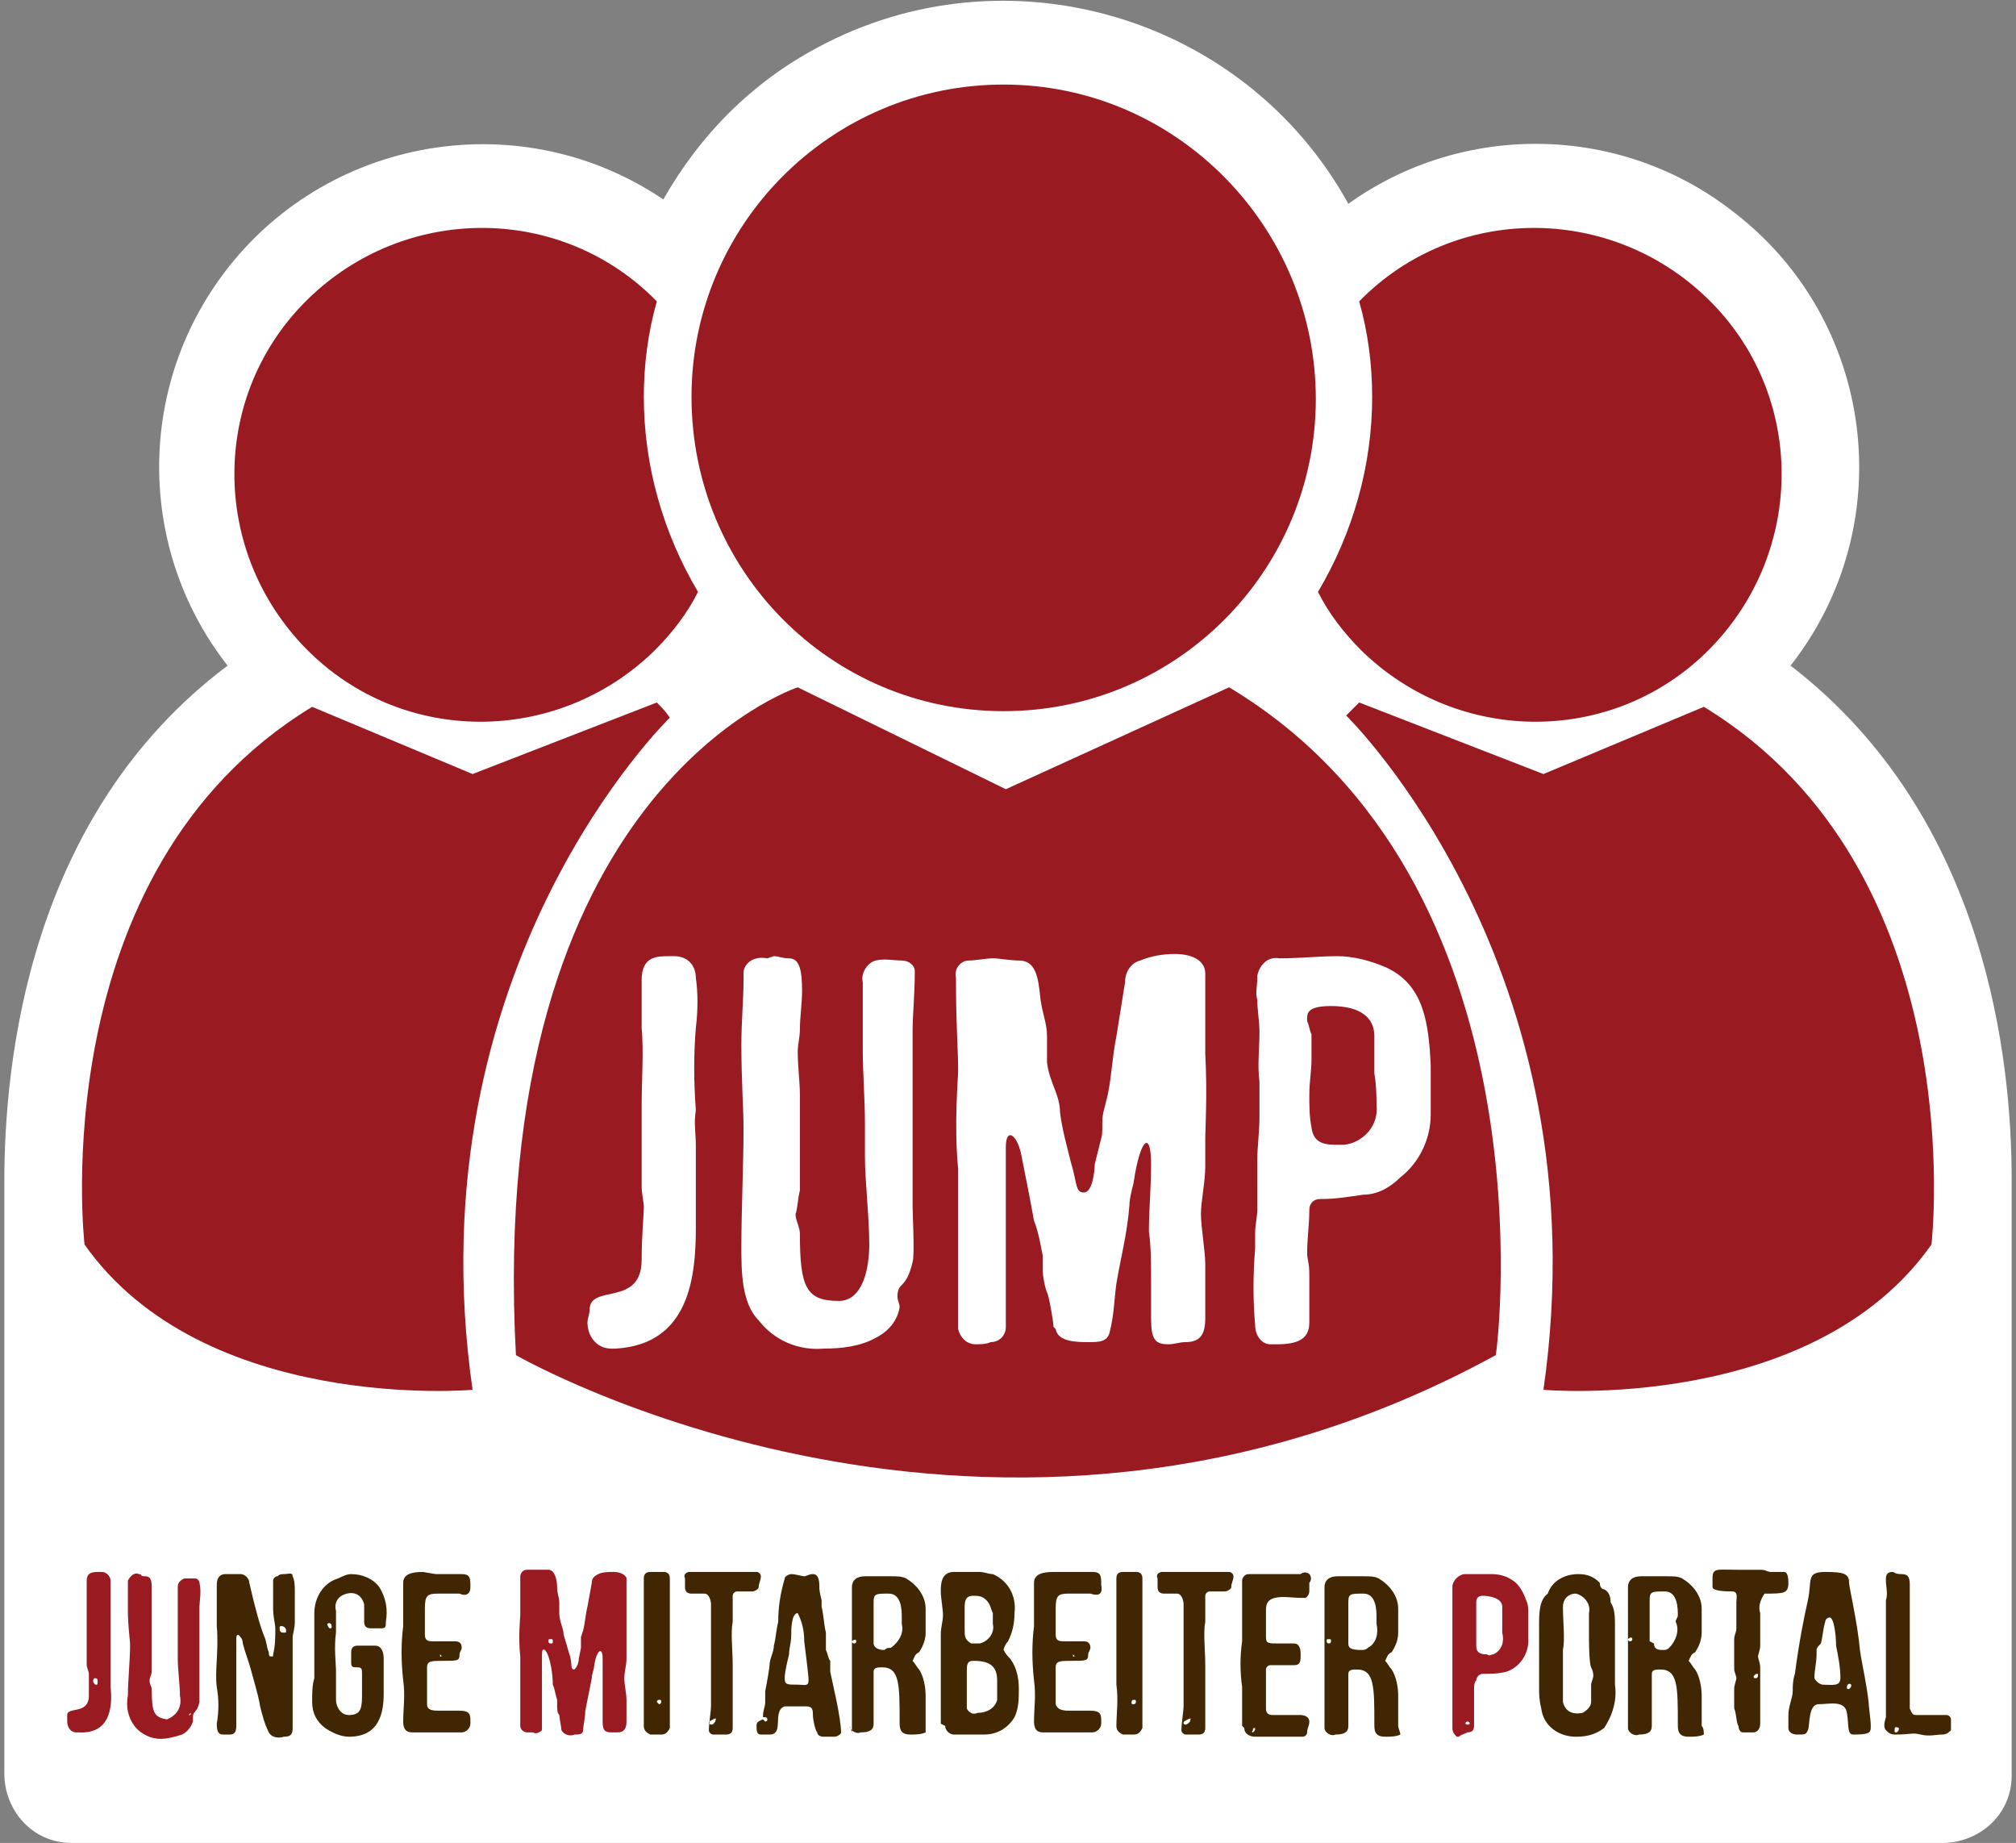
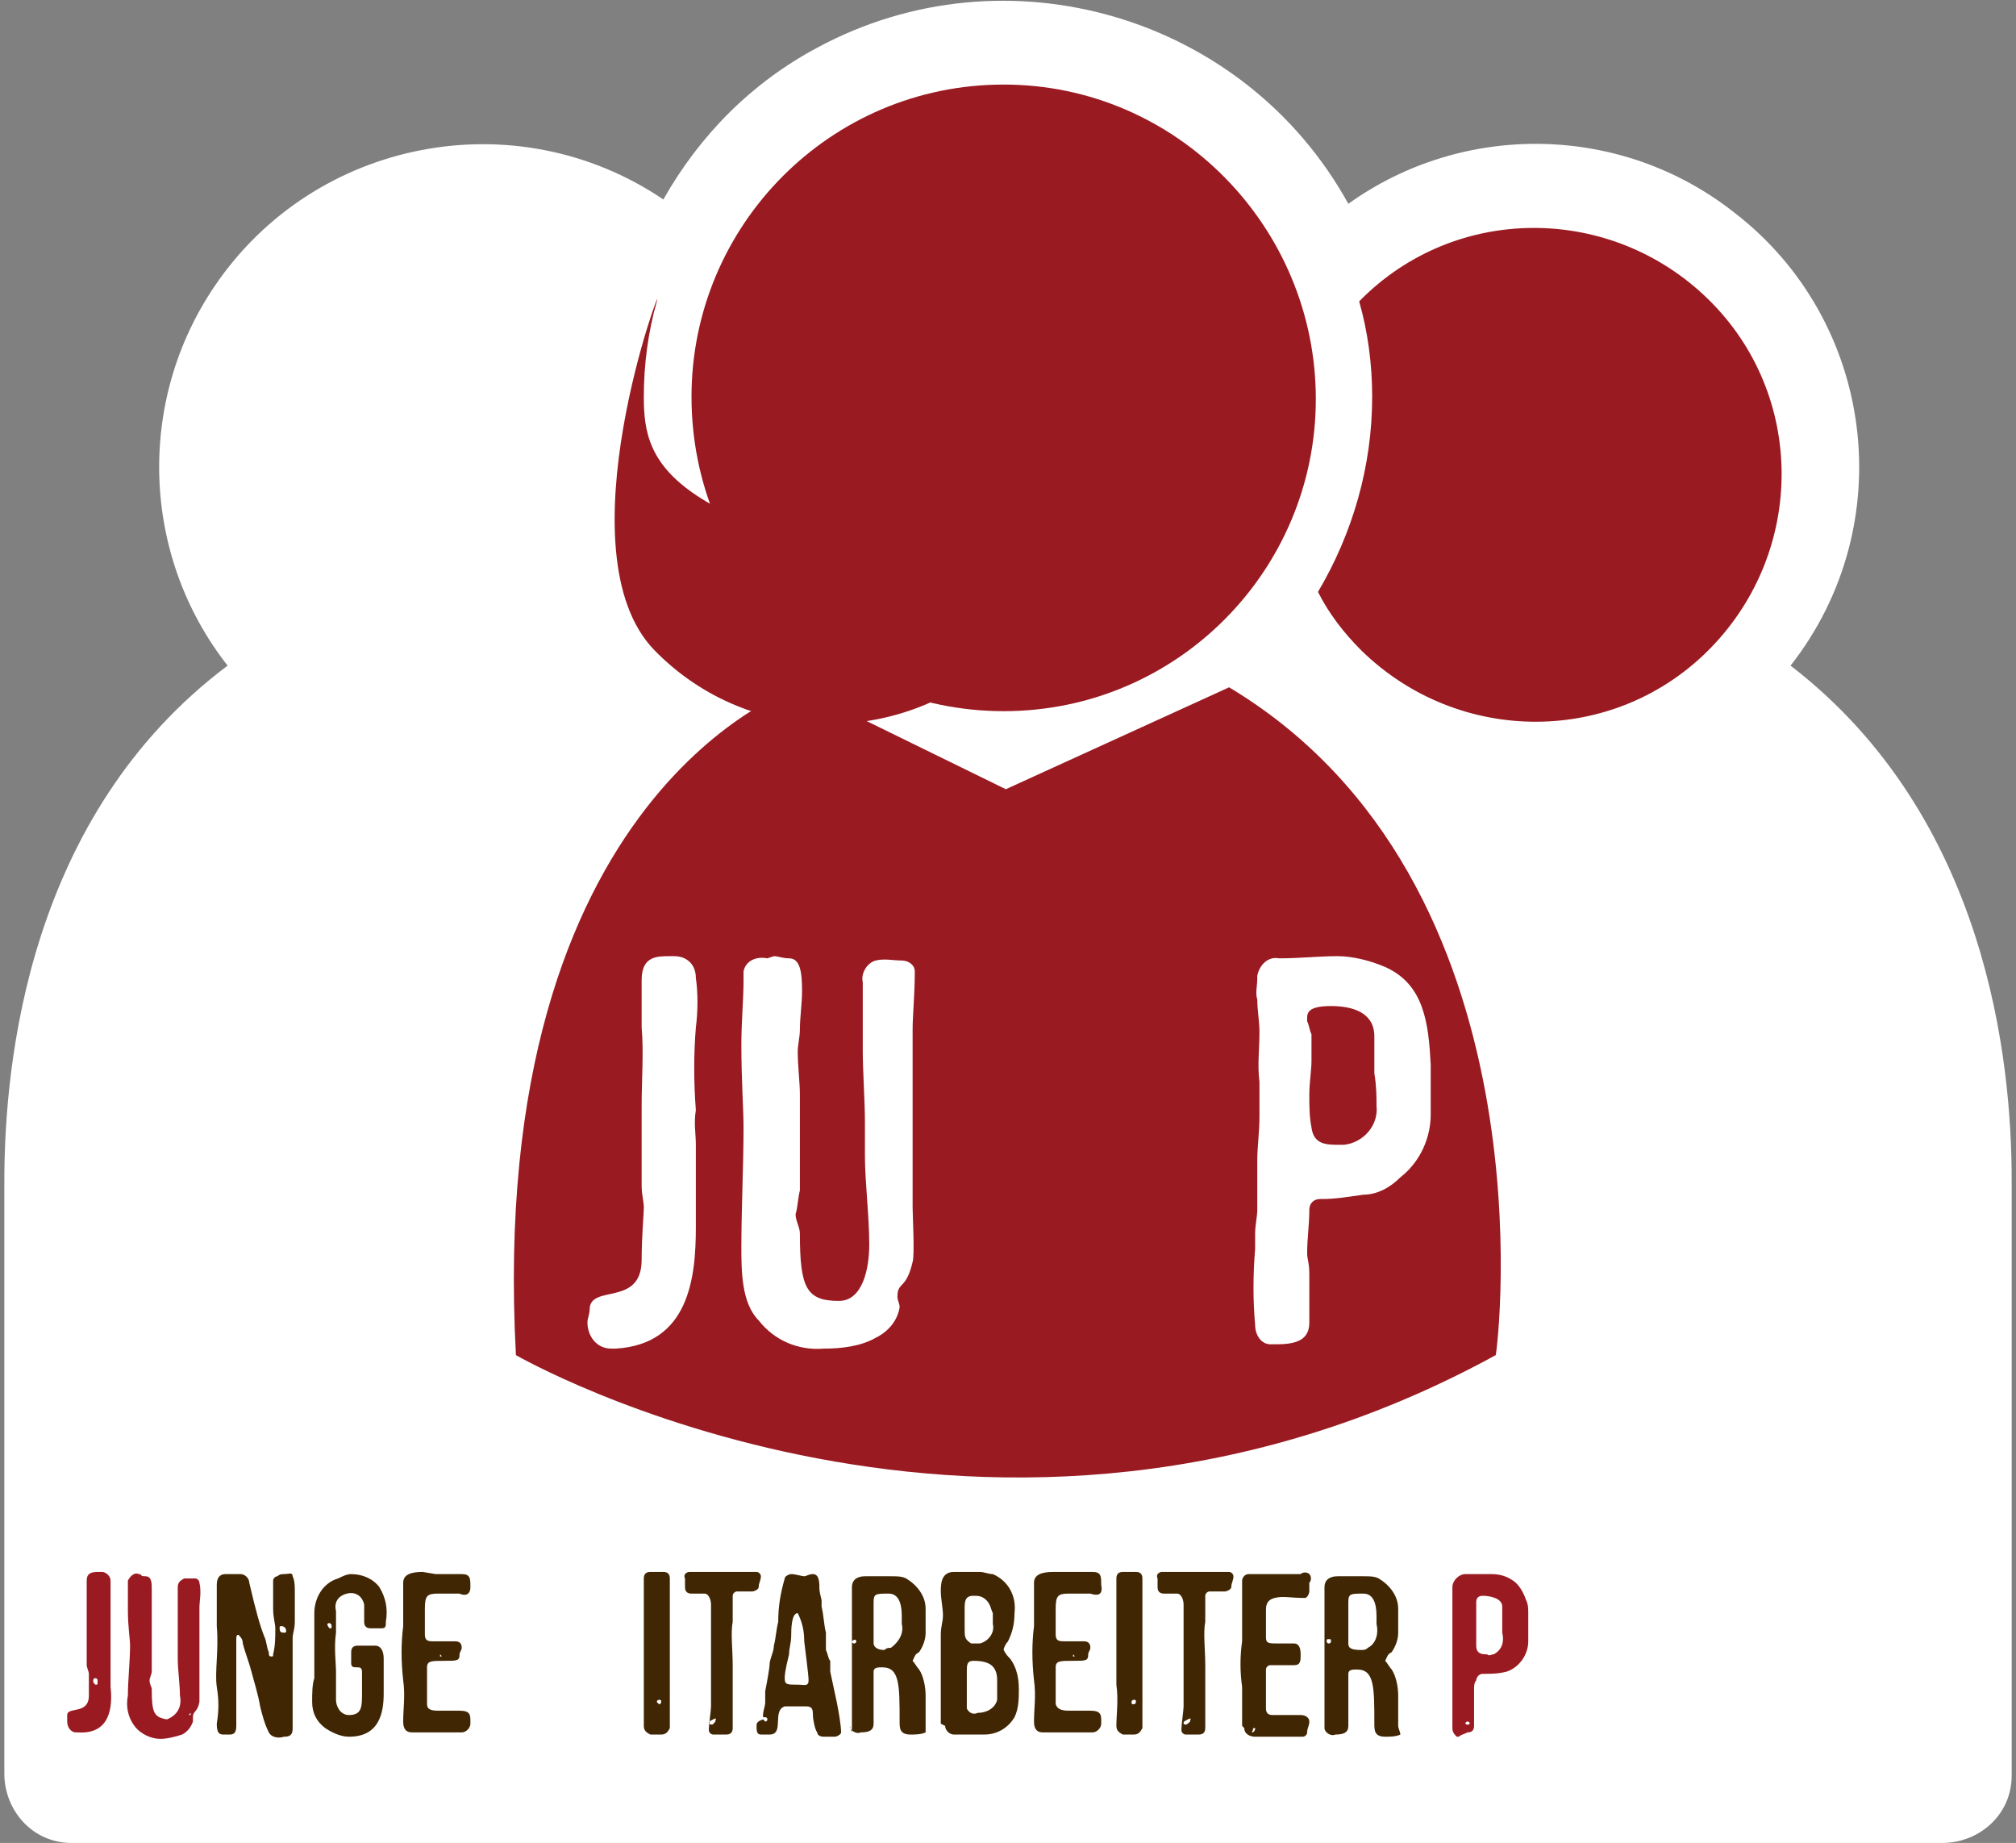
<svg xmlns="http://www.w3.org/2000/svg" version="1.1" id="Ebene_1" x="0px" y="0px" viewBox="0 0 93 85" style="enable-background:new 0 0 93 85;" xml:space="preserve">
  <rect x="0" y="0" width="93" height="85" fill="#808080" stroke="none" />
  <style type="text/css">
	.st0{fill:#FFFFFF;}
	.st1{fill:#9A1A22;}
	.st2{fill:#402603;}
</style>
  <g>
    <path class="st0" d="M82.6,30.7c5.1-6.5,3.9-15.9-2.6-20.9c-5.2-4.1-12.5-4.2-17.8-0.4C57.4,0.7,46.4-2.5,37.7,2.2  c-3,1.6-5.4,4-7.1,7c-6.8-4.6-16.1-2.8-20.7,4c-3.6,5.3-3.4,12.4,0.6,17.5C1.3,37.6,0.2,49,0.2,54.5c0,1.1,0,27.3,0,27.3  c0,1.7,1.3,3.2,3.1,3.2c0,0,0.1,0,0.1,0h86.2c1.7,0,3.2-1.3,3.2-3.1c0,0,0-0.1,0-0.1c0,0,0-26.3,0-27.4C92.8,49,91.7,37.7,82.6,30.7  " />
    <path class="st1" d="M46.3,32.8c8,0,14.4-6.5,14.4-14.4S54.3,3.9,46.3,3.9s-14.4,6.5-14.4,14.4l0,0C31.9,26.3,38.3,32.8,46.3,32.8" />
    <path class="st1" d="M36.8,31.7c0,0-14.4,4.7-13,30.8c0,0,22,12.7,45.2,0c0.1-0.4,2.7-21.8-12.3-30.8l-10.3,4.7L36.8,31.7z" />
-     <path class="st1" d="M30.3,32.4l-8.5,3.3l-7.4-3.1C1.9,40.2,3.9,57.4,3.9,57.4c5.5,7.8,17.9,6.7,17.9,6.7c-2.8-19.5,9.1-31,9.1-31  C30.7,32.8,30.5,32.6,30.3,32.4" />
-     <path class="st1" d="M29.7,18.3c0-1.5,0.2-3,0.6-4.4c-4.4-4.5-11.6-4.5-16.1-0.1s-4.5,11.6-0.1,16.1s11.6,4.5,16.1,0.1  c0.8-0.8,1.5-1.7,2-2.7C30.6,24.6,29.7,21.5,29.7,18.3" />
-     <path class="st1" d="M62.7,32.4l8.5,3.3l7.4-3.1c12.5,7.6,10.5,24.8,10.5,24.8c-5.5,7.8-17.9,6.7-17.9,6.7  c2.8-19.5-9.1-31.1-9.1-31.1C62.3,32.8,62.5,32.6,62.7,32.4" />
+     <path class="st1" d="M29.7,18.3c0-1.5,0.2-3,0.6-4.4s-4.5,11.6-0.1,16.1s11.6,4.5,16.1,0.1  c0.8-0.8,1.5-1.7,2-2.7C30.6,24.6,29.7,21.5,29.7,18.3" />
    <path class="st1" d="M63.3,18.3c0-1.5-0.2-3-0.6-4.4c4.4-4.5,11.6-4.5,16.1-0.1s4.5,11.6,0.1,16.1c-4.4,4.5-11.6,4.5-16.1,0.1  c-0.8-0.8-1.5-1.7-2-2.7C62.4,24.6,63.3,21.5,63.3,18.3" />
-     <path class="st0" d="M48.7,61.3c0.1,0.6,1,0.6,1.5,0.6s0.9,0,1-0.5c0.2-0.8,0.2-1.5,0.3-2.2c0.2-1.2,0.5-2.3,0.6-3.6  c0-0.4,0.2-1,0.2-1.1c0.3-2,0.8-2.4,0.8-0.8c0,1.1-0.1,2.1-0.1,3.1c0.1,0.7,0.1,1.5,0.1,2.3c0,0.3,0,0.6,0,0.9c0,0.3,0,0.6,0,0.8  c0,1,0.2,1.2,0.8,1.2c0.3,0,0.5-0.1,0.8-0.1c0.7,0,0.9-0.4,0.9-1.1c0-0.2,0-0.9,0-1v-1.5c0-0.6-0.2-1.7-0.2-2.3s0.2-1.5,0.2-2.2  s0-0.9,0-1.3s0.1-2,0-3.9c0-0.3,0-0.5,0-0.8c0-0.6,0-1.3,0-1.9s0-0.6,0-1c0-0.6-0.6-0.9-1.4-0.9c-0.6,0-1.1,0.1-1.6,0.3  c-0.4,0.1-0.7,0.5-0.7,1l-0.4,2.5c-0.2,1-0.2,1.7-0.4,2.7l-0.2,0.8c-0.1,0.4,0,0.9-0.1,1.2l-0.3,1.2c0,0.3-0.1,1.3-0.5,1.3  s-0.3-0.4-0.6-1.4c-0.2-0.8-0.4-1.5-0.5-2.3c0-0.8-0.5-1.4-0.6-2.3c0-0.4,0-0.8,0-1.2c0-0.6-0.2-1-0.3-1.7c-0.1-1-0.2-1.8-1-1.8  c-0.4,0-0.9-0.1-1.2-0.1s-0.8,0.1-1.1,0.1c-0.4,0-0.7,0.4-0.6,0.8c0,0,0,0.1,0,0.1c0,2.1,0.1,3.2,0.1,4.2c0,0.3-0.2,2.5,0,4.5  c0,0.9,0,1.9,0,2.8c0,1.1,0,0.8,0,1.8c0,0.9,0,1.9,0,2.8c0.1,0.4,0.4,0.7,0.8,0.7c0.2,0,0.5,0,0.7-0.1c0.4,0,0.7-0.3,0.7-0.7  c0,0,0,0,0-0.1c0-0.4,0-0.6,0-1s0-0.5,0-0.8c0-0.8,0-1.6,0-2.4c0-0.9,0-1.7,0-2.5c0-0.6,0-1,0-1.5c0-0.9,0.5-0.6,0.7,0.3  c0.2,1,0.4,2,0.6,3.1c0.2,0.5,0.3,1.1,0.4,1.6c0,0.3,0,0.5,0,0.7s0.1,0.8,0.2,1s0.3,1.4,0.3,1.6" />
    <path class="st0" d="M35.4,44.2c-0.5-0.1-1,0.1-1.1,0.6c0,0.1,0,0.3,0,0.4c0,0.9-0.1,1.9-0.1,3c0,1.6,0.1,3,0.1,3.8  c0,1.7-0.1,3.8-0.1,5.5c0,1.1,0,2.6,0.8,3.4c0.7,0.9,1.8,1.4,3,1.3c0.8,0,1.7-0.1,2.4-0.5c0.6-0.3,1-0.8,1.1-1.4  c0-0.2-0.1-0.3-0.1-0.5c0-0.7,0.4-0.3,0.7-1.6c0.1-0.3,0-2.2,0-2.5s0-1.3,0-1.7c0-0.3,0-0.6,0-1c0-0.6,0-1.2,0-1.7v-2.6  c0-0.4,0-0.8,0-1.2c0-0.7,0.1-1.6,0.1-2.7c0-0.3-0.3-0.5-0.6-0.5c-0.4,0-0.8-0.1-1.2,0c-0.4,0.1-0.7,0.6-0.6,1c0,0.7,0,1.4,0,2.1  c0,0.4,0,0.5,0,1c0,1.1,0.1,2.3,0.1,3.4c0,0.5,0,1,0,1.5c0,1.2,0.2,2.8,0.2,4.1c0,1.1-0.3,2.6-1.4,2.6c-1.5,0-1.8-0.6-1.8-3.1  c0-0.3-0.2-0.6-0.2-0.9c0.1-0.3,0.1-0.7,0.2-1.1c0-0.3,0-1.3,0-2.1v-2.3c0-0.6-0.1-1.3-0.1-2c0-0.3,0.1-0.7,0.1-1  c0-0.6,0.1-1.2,0.1-1.8c0-0.9-0.1-1.5-0.6-1.5c-0.3,0-0.5-0.1-0.7-0.1" />
    <path class="st0" d="M32.1,56.6c0-0.8,0-1.6,0-2.4c0-0.5,0-0.9,0-1.4s-0.1-1,0-1.6c-0.1-1.3-0.1-2.6,0-3.8c0.1-0.8,0.1-1.6,0-2.3  c0-0.6-0.4-1-1-1c-0.1,0-0.2,0-0.2,0c-0.6,0-1.3,0-1.3,1.1c0,0.7,0,1.4,0,2.2c0.1,1.1,0,2.4,0,3.6c0,0.9,0,1.8,0,2.6  c0,0.3,0,0.7,0,1.1s0.1,0.7,0.1,1s-0.1,1.3-0.1,2.4c0,2.2-2.4,1.1-2.4,2.3c0,0.2-0.1,0.4-0.1,0.6c0,0.6,0.4,1.2,1.1,1.2  c0.1,0,0.1,0,0.2,0C31.8,62,32.1,58.9,32.1,56.6" />
    <path class="st0" d="M63.5,51c0.1,0.9-0.6,1.7-1.5,1.8c-0.1,0-0.1,0-0.2,0c-0.6,0-1.2,0-1.3-0.8c-0.1-0.5-0.1-1-0.1-1.5  c0-0.6,0.1-1.1,0.1-1.6c0-0.4,0-0.8,0-1.2c-0.1-0.2-0.1-0.4-0.2-0.6c0-0.3-0.1-0.7,1.1-0.7c1,0,2,0.3,2,1.4c0,0.6,0,1.1,0,1.7  C63.5,50.1,63.5,50.6,63.5,51 M63.9,44.6c-0.7-0.3-1.5-0.5-2.2-0.5c-0.9,0-1.7,0.1-2.7,0.1c-0.5-0.1-0.9,0.3-1,0.8c0,0,0,0,0,0.1  c0,0.4-0.1,0.7,0,1c0,0.5,0.1,1,0.1,1.5c0,0.8-0.1,1.5,0,2.3c0,0.5,0,1.1,0,1.6c0,0.7-0.1,1.4-0.1,2S58,55,58,55.8  c0,0.3-0.1,0.7-0.1,1.1c0,0.2,0,0.4,0,0.7c-0.1,1.2-0.1,2.4,0,3.5c0,0.5,0.3,0.9,0.7,0.9c0.1,0,0.2,0,0.3,0c0.9,0,1.5-0.2,1.5-1  v-2.2c0-0.6-0.1-0.7-0.1-1c0-0.7,0.1-1.3,0.1-2c0-0.3,0.2-0.5,0.5-0.5c0,0,0,0,0.1,0c0.6,0,1.2-0.1,1.9-0.2c0.6,0,1.2-0.3,1.7-0.8  c0.9-0.7,1.4-1.8,1.4-2.9c0-0.3,0-1.4,0-2.3C65.9,47.2,65.7,45.4,63.9,44.6" />
-     <path class="st2" d="M87.6,79.7c0,0.1,0,0.1-0.1,0.2c0,0,0,0,0,0c-0.1,0-0.1,0-0.1-0.1C87.4,79.7,87.4,79.6,87.6,79.7  C87.6,79.6,87.6,79.6,87.6,79.7 M87,79.8c0.1,0.1,0.2,0.2,0.4,0.2c0.8,0,0.8-0.1,1.2,0s0.7,0,1,0c0.2,0,0.3-0.1,0.4-0.2  c0,0,0-0.1,0-0.1c0-0.1,0-0.3,0-0.4c0-0.1-0.1-0.2-0.2-0.2c0,0,0,0,0,0c-0.3,0-0.5,0-0.8,0s-0.4,0-0.6,0s-0.2-0.1-0.3-0.3  c0-0.1,0-0.2,0-0.3c0-0.2,0-0.3,0-0.5c0-0.6,0-1,0-1.5c0-0.5,0-1.1,0-1.7c0-0.4,0-0.5,0-0.6c0-0.3,0-0.5,0-1.1  c0-0.4-0.1-0.5-0.4-0.5s-0.3-0.1-0.4-0.1c-0.2,0-0.3,0.1-0.3,0.3c0,0,0,0,0,0.1c0,0.3,0.1,0.6,0,0.9c0,0.7,0,1.3,0,1.9s0,1.2,0,1.8  c0,0.2,0,0.5,0,0.7c0,0.1,0,0.2,0,0.3s0,0.5,0,0.7C86.9,79.5,86.9,79.7,87,79.8 M85.4,77.7c0,0.1,0,0.1-0.1,0.2c0,0,0,0,0,0  c-0.1,0-0.1,0-0.1-0.1C85.2,77.7,85.3,77.6,85.4,77.7C85.4,77.6,85.4,77.6,85.4,77.7 M83.7,77.4c0-0.4,0.1-0.7,0.1-1.1  c0-0.1,0-0.2,0-0.2c0-0.1,0.1-0.2,0.2-0.3c0.1-0.4,0.1-0.7,0.2-1c0-0.1,0.1-0.2,0.2-0.2c0.2,0,0.3,0.8,0.3,1.3  c0.1,0.5,0.2,1,0.2,1.5c0,0.4-0.4,0.3-0.8,0.3C84,77.7,83.8,77.6,83.7,77.4C83.8,77.4,83.8,77.4,83.7,77.4 M82.5,79.7  c0,0.2,0.2,0.3,0.4,0.3c0,0,0,0,0,0c0.4,0,0.4,0,0.5-0.2s0-1.2,0.5-1.2s1.2-0.2,1.3,0.4s0,1,0.3,1c0.8,0,0.8-0.1,0.8-0.4  c0-0.3-0.1-0.9-0.1-1.1c-0.1-0.9-0.3-1.7-0.4-2.4c-0.1-1.2-0.5-2.9-0.5-3.1c0-0.4-0.2-0.5-1.1-0.5s-0.6,0.4-0.8,1.3  s-0.4,1.9-0.6,3.4c-0.1,0.3-0.1,0.6-0.1,0.8c0,0.3-0.2,0.7-0.2,1.1S82.5,79.5,82.5,79.7 M81.1,77.2c0,0.1,0,0.2-0.1,0.2  s-0.1,0-0.1-0.1C81,77.2,81,77.2,81.1,77.2L81.1,77.2 M80.2,79.6c0,0.2,0.1,0.3,0.2,0.3c0,0,0.1,0,0.1,0c0.2,0,0.3,0,0.4,0  s0.3-0.1,0.3-0.4c0-0.8,0-1.7,0-2.6c0-0.2-0.1-0.4-0.1-0.5s0.1-0.3,0.1-0.5c0-1.2,0-1.4,0-1.5c-0.1-0.3,0-0.6,0.2-0.9  c0.9,0,1.1,0,1.1-0.5c0-0.4-0.1-0.5-0.2-0.5s-0.4,0-0.6,0s-0.2-0.1-0.5-0.1h-1.1c-0.9,0-1.1-0.1-1.1,0.4c0,0.2,0,0.3,0,0.4  s0.2,0.2,0.9,0.2c0.3,0,0.2,0.3,0.2,0.5c0,0.2,0,0.4,0,1.2c0,0.2-0.1,0.3-0.1,0.5c0,0.4,0,0.9,0,1.4c0,0.1,0.1,0.3,0.1,0.4  c0,0.1-0.1,0.3-0.1,0.5c0,0.3,0,0.6,0,0.9C80.1,79,80.1,79.5,80.2,79.6 M75.1,75.6C75.1,75.6,75.1,75.5,75.1,75.6  c0.1-0.1,0.2-0.1,0.2,0c0,0,0,0,0,0c0,0.1-0.1,0.1-0.1,0.1S75.1,75.7,75.1,75.6 M76.1,75.7c0-0.3,0-0.6,0-1c0-0.3,0-0.6,0-0.9  c0-0.4,0.1-0.4,0.7-0.4s0.6,0.8,0.6,1.1c0,0.1-0.1,0.2-0.1,0.3c0.2,0.4,0,0.9-0.3,1.2c-0.1,0.1-0.2,0.1-0.3,0.1  c-0.3,0-0.4-0.1-0.4-0.3 M75.1,79.7c0,0.2,0.3,0.4,0.5,0.3c0.4,0,0.6-0.1,0.6-0.4c0-0.3,0-0.7,0-1c0-0.5,0-1,0-1.4  c0-0.2,0.2-0.2,0.4-0.2c0.8,0,0.8,0.8,0.8,2.5c0,0.3,0,0.6,0.5,0.6c0.2,0,0.5,0,0.7-0.1c0-0.1,0-0.3-0.1-0.4v-0.3c0-0.4,0-0.7,0-1.1  c0-0.4-0.1-0.9-0.3-1.2c-0.1-0.1-0.2-0.3-0.3-0.4c0.1-0.2,0.1-0.3,0.3-0.4c0.2-0.3,0.3-0.6,0.3-0.9c0-0.3,0-0.7,0-1.1  c0-0.6-0.4-1.1-0.9-1.4c-0.2-0.1-0.4-0.1-0.7-0.1c-0.4,0-0.8,0-1.2,0s-0.6,0.2-0.6,0.5s0,0.7,0,1.1c0,0.4,0,0.9,0,1.4  c0,0.2,0,0.4,0,0.5c0,0.5,0,1,0,1.1s0,0.4,0,0.6s0,0.2,0,0.3C75.1,78.6,75.1,79.1,75.1,79.7 M71.2,78.9L71.2,78.9  C71.3,78.8,71.3,78.8,71.2,78.9C71.3,78.9,71.3,78.9,71.2,78.9C71.2,78.9,71.2,78.9,71.2,78.9 M72.1,78.5c0-0.3,0-0.6,0-0.9  c0-0.1,0-0.2,0-0.4c0-0.4,0-0.8,0-1.1c0.1-0.5,0-1.3,0-2c0-0.3,0.2-0.6,0.6-0.6c0.4,0.1,0.7,0.5,0.6,0.9c0,0,0,0,0,0  c0,0.3,0,0.6,0,0.9s0,1.4,0.1,1.6c0.1,0.2,0.1,0.3,0.1,0.4c0,0.1-0.1,0.3-0.1,0.4c0,0.3,0,0.5,0,0.8c0,0.2-0.2,0.4-0.4,0.5  C72.5,79.1,72.2,78.9,72.1,78.5 M71.1,78.8c0.1,0.8,0.8,1.3,1.6,1.3c0.5,0,0.9-0.1,1.3-0.4c0.4-0.6,0.6-1.3,0.5-2c0-0.6,0-1.4,0-1.9  c0-0.4,0-0.5,0-0.8c0-0.4,0-0.8-0.2-1.1c0-0.3-0.1-0.5-0.3-0.6c-0.1,0-0.2-0.1-0.2-0.3c-0.3-0.3-0.6-0.4-1-0.4  c-0.6,0-1.2,0.3-1.4,0.9C71,73.8,71,74.4,71,75c0,0.2,0,0.3,0,0.5c0,0.5,0,1.1,0,1.4s0,0.5,0,0.6s0,0.2,0,0.4  C71,78.1,71,78.4,71.1,78.8" />
    <path class="st1" d="M67.6,79.5c0-0.1,0.1-0.1,0.1-0.1c0,0,0.1,0,0.1,0.1C67.8,79.5,67.7,79.6,67.6,79.5  C67.6,79.6,67.6,79.6,67.6,79.5 M67.7,79.9c0.2,0,0.3-0.1,0.3-0.3c0,0,0,0,0,0c0-0.2,0-0.3,0-0.5c0-0.2,0-0.4,0-0.7s0-0.4,0-0.5  c0-0.1,0-0.3,0.1-0.4c0-0.1,0.1-0.3,0.3-0.3c0.4,0,0.7,0,1.1-0.1c0.6-0.2,1-0.8,1-1.4v-1.3c0-0.2,0-0.4-0.1-0.6  c-0.1-0.3-0.3-0.7-0.6-0.9c-0.3-0.2-0.6-0.3-1-0.3h-1.2c-0.3,0-0.6,0.3-0.6,0.6c0,0,0,0,0,0c0,0.2,0,0.4,0,0.7s0,1,0,1.1  c0,0.1,0,0.8,0,1c0,0.2,0,0.9,0,1.1c0,0.2,0,0.2,0,0.3c0,0.6,0,1.1,0,1.7c0,0.2,0,0.4,0,0.6c0,0.2,0.1,0.3,0.2,0.4c0,0,0,0,0.1,0  C67.4,80,67.5,80,67.7,79.9 M68.4,73.6c0.3,0,0.9,0.1,0.9,0.5c0,0.1,0,0.6,0,1.2c0.1,0.4,0,0.8-0.4,1c-0.1,0-0.2,0.1-0.3,0  c-0.2,0-0.5,0-0.5-0.4c0-0.5,0-0.9,0-1.4c0-0.2,0-0.4,0-0.6C68.1,73.7,68.2,73.6,68.4,73.6C68.4,73.6,68.4,73.6,68.4,73.6" />
    <path class="st2" d="M61.2,75.7c0-0.1,0-0.1,0.1-0.1c0.1,0,0.1,0,0.1,0.1c0,0,0,0,0,0c0,0.1-0.1,0.1-0.1,0.1S61.2,75.8,61.2,75.7   M62.2,75.8c0-0.3,0-0.6,0-1c0-0.3,0-0.6,0-0.9c0-0.4,0.1-0.4,0.7-0.4s0.6,0.8,0.6,1.1c0,0.1,0,0.2,0,0.3c0.1,0.4,0,0.9-0.4,1.1  c-0.1,0.1-0.2,0.1-0.3,0.1C62.3,76.1,62.2,76,62.2,75.8 M61.1,79.7c0,0.2,0.3,0.4,0.5,0.3c0.4,0,0.6-0.1,0.6-0.4c0-0.3,0-0.7,0-1  c0-0.5,0-1,0-1.4c0-0.2,0.2-0.2,0.4-0.2c0.8,0,0.8,0.8,0.8,2.5c0,0.3,0,0.6,0.5,0.6c0.2,0,0.5,0,0.7-0.1c0-0.1-0.1-0.3-0.1-0.4v-0.3  c0-0.4,0-0.7,0-1.1c0-0.4-0.1-0.9-0.3-1.2c-0.1-0.1-0.2-0.3-0.3-0.4c0.1-0.2,0.1-0.3,0.3-0.4c0.2-0.3,0.3-0.6,0.3-0.9  c0-0.3,0-0.7,0-1.1c0-0.6-0.4-1.1-0.9-1.4c-0.2-0.1-0.4-0.1-0.7-0.1c-0.4,0-0.8,0-1.2,0s-0.6,0.2-0.6,0.5s0,0.7,0,1.1  c0,0.4,0,0.9,0,1.4c0,0.2,0,0.4,0,0.5c0,0.5,0,1,0,1.1s0,0.4,0,0.6s0,0.2,0,0.3C61.1,78.6,61.1,79.1,61.1,79.7 M57.9,79.7  c0,0.1,0,0.1-0.1,0.2c0,0,0,0,0,0c0,0-0.1,0,0-0.1C57.8,79.7,57.8,79.7,57.9,79.7C57.9,79.7,57.9,79.7,57.9,79.7 M57.4,79.7  c0,0.3,0.3,0.4,0.5,0.4c0,0,0,0,0,0c0.4,0,0.8,0,1.3,0s0.6,0,0.9,0c0.1,0,0.2-0.1,0.2-0.2c0,0,0,0,0,0c0-0.2,0.1-0.3,0.1-0.5  c0-0.2-0.2-0.3-0.4-0.3c0,0,0,0-0.1,0c-0.2,0-0.4,0-0.6,0c-0.2,0-0.4,0-0.6,0c-0.2,0-0.3-0.1-0.3-0.3c0-0.2,0-0.4,0-1  c0-0.3,0-0.5,0-0.8c0-0.1,0.1-0.2,0.2-0.2c0,0,0,0,0.1,0c0.2,0,0.4,0,0.6,0c0.1,0,0.3,0,0.4,0c0.3,0,0.3-0.2,0.3-0.5  c0-0.1,0-0.5-0.3-0.5h-0.3H59c-0.5,0-0.6,0-0.6-0.3c0-0.3,0-0.5,0-0.7s0-0.3,0-0.5c0-0.2,0-0.5,0.4-0.6s0.7,0,1.4,0  c0.1,0,0.2-0.2,0.2-0.3c0-0.1,0-0.2,0-0.4c0.1-0.1,0.1-0.3,0-0.4s-0.3-0.1-0.4,0l0,0c-0.5,0-0.8,0-1.3,0h-0.5c-0.1,0-0.4,0-0.6,0  c-0.2,0-0.3,0.2-0.3,0.3c0,0,0,0,0,0c0,0.1,0,0.3,0,0.4c0,0.1,0,0.4,0,0.6s0,0.7,0,0.8c0,0.4,0,0.7,0,1c-0.1,0.7-0.1,1.4,0,2.1  c0,0.4,0,0.8,0,1.3c0,0.2,0,0.3,0,0.5 M54.6,79.5c0-0.1,0-0.1,0.2-0.2s0.1,0,0.1,0.1C54.8,79.5,54.7,79.6,54.6,79.5  C54.6,79.6,54.6,79.6,54.6,79.5 M54.5,79.8c0,0.1,0.1,0.2,0.2,0.2c0.2,0,0.4,0,0.6,0c0.2,0,0.3-0.1,0.3-0.3c0-0.5,0-0.9,0-1.5  c0-0.5,0-0.9,0-1.4c0-0.7-0.1-1.5,0-2c0-0.4,0-0.8,0-1.2c0-0.1,0.1-0.2,0.2-0.2c0.2,0,0.4,0,0.7,0c0.1,0,0.3-0.1,0.3-0.2  c0,0,0,0,0,0c0-0.2,0.1-0.3,0.1-0.5c0-0.1-0.1-0.2-0.2-0.2c0,0,0,0,0,0c-0.3,0-0.6,0-0.9,0c-0.4,0-0.8,0-1.2,0s-0.6,0-1,0  c-0.1,0-0.3,0.1-0.2,0.3c0,0,0,0,0,0c0,0.1,0,0.3,0,0.4c0,0.2,0.1,0.3,0.3,0.3c0,0,0,0,0,0c0.2,0,0.4,0,0.6,0s0.3,0.3,0.3,0.5  c0,0.7,0,1.4,0,2.2c0,0.8,0,1.3,0,1.9c0,0.2,0,0.4,0,0.6S54.5,79.5,54.5,79.8 M52.2,78.5c0,0,0-0.1,0.1-0.1c0,0,0,0,0,0  c0.1,0,0.1,0,0.1,0.1c0,0,0,0,0,0c0,0,0,0.1-0.1,0.1c0,0,0,0,0,0C52.2,78.6,52.2,78.6,52.2,78.5C52.2,78.5,52.2,78.5,52.2,78.5   M51.5,79.6c0,0.2,0.1,0.3,0.3,0.4c0,0,0.1,0,0.1,0c0.1,0,0.2,0,0.4,0c0.2,0,0.3-0.1,0.4-0.3c0,0,0-0.1,0-0.1c0-0.3,0-0.6,0-0.9  c0-0.1,0-0.2,0-0.3c0-0.5,0-1,0-1.6c0-0.8,0-1.7,0-2.2c0-0.2,0-0.3,0-0.5c0-0.4,0-0.9,0-1.3c0-0.2-0.1-0.3-0.3-0.3c0,0,0,0-0.1,0  c-0.1,0-0.3,0-0.5,0c-0.2,0-0.3,0.1-0.3,0.3l0,0c0,0.2,0,0.5,0,0.8c0,0.1,0,0.6,0,0.7c0,0.5,0,1,0,1.4s0,1.1,0,1.4s0,0.4,0,0.6  C51.6,78.4,51.5,79.1,51.5,79.6 M50.8,73.1c0-0.4,0-0.6-0.4-0.6c-0.4,0-0.8,0-1.2,0h-0.6c-0.5,0-0.9,0.1-0.9,0.5c0,0.4,0,0.9,0,1.2  c0,0.3,0,0.5,0,0.8c-0.1,0.8-0.1,1.6,0,2.5c0.1,0.7,0,1.3,0,1.9c0,0.3,0.1,0.5,0.4,0.5h0.3h0.6c0.5,0,0.9,0,1.4,0  c0.2,0,0.4-0.2,0.4-0.4c0,0,0-0.1,0-0.1c0-0.3,0-0.5-0.5-0.5c-0.2,0-0.4,0-0.9,0c-0.3,0-0.6,0-0.7-0.3c0-0.3,0-0.6,0-0.9  c0-0.2,0-0.5,0-0.8c0-0.3,0.2-0.3,0.8-0.3s0.7,0,0.7-0.3c0-0.1,0.1-0.2,0.1-0.3c0-0.2-0.1-0.3-0.3-0.3c0,0,0,0-0.1,0h-0.8  c-0.2,0-0.4,0-0.4-0.3v-0.3c0-0.3,0-0.6,0-0.9c0-0.6,0.1-0.7,0.6-0.7h1C50.6,73.6,50.9,73.6,50.8,73.1 M49.5,76.3L49.5,76.3  C49.6,76.3,49.6,76.3,49.5,76.3c0.1,0.1,0.1,0.1,0,0.1C49.5,76.4,49.5,76.4,49.5,76.3 M45.3,76C45.3,76,45.4,76,45.3,76  c0.1,0,0.1,0,0.1,0.1c0,0,0,0,0,0C45.4,76,45.4,76,45.3,76C45.4,76,45.4,76,45.3,76 M44.6,78.8c0-0.3,0-0.5,0-0.8c0-0.3,0-0.6,0-0.9  s0-0.5,0.3-0.5c0.7,0,1.1,0.2,1.1,0.9c0,0.3,0,0.6,0,0.9c-0.1,0.4-0.5,0.6-0.9,0.6C44.9,79.1,44.7,79,44.6,78.8  C44.7,78.8,44.7,78.8,44.6,78.8 M43.6,79.6c0,0.2,0.2,0.4,0.4,0.4c0,0,0.1,0,0.1,0c0.3,0,0.7,0,1,0h0.3c0.6,0,1.1-0.3,1.4-0.8  c0.2-0.4,0.2-0.9,0.2-1.3c0-0.5-0.1-1-0.4-1.4c-0.1-0.1-0.2-0.2-0.3-0.4c0-0.1,0.1-0.3,0.2-0.4c0.2-0.4,0.3-0.8,0.3-1.3  c0.1-0.8-0.3-1.5-1-1.8c-0.2,0-0.4-0.1-0.6-0.1c-0.4,0-0.8,0-1.2,0c-0.6,0-0.6,0.6-0.6,0.9c0,0.3,0.1,0.8,0.1,1.1s-0.1,0.5-0.1,0.9  s0,0.7,0,1.2c0,0.3,0,0.6,0,1c0,0.7,0,1.4,0,1.9 M44.5,75.1c0-0.2,0-0.4,0-0.5s0-0.3,0-0.4c0-0.3,0-0.6,0.4-0.6c0.2,0,0.4,0,0.6,0.2  c0.2,0.2,0.2,0.4,0.3,0.6c0,0.2,0,0.3,0,0.5c0.1,0.4-0.2,0.8-0.6,0.9c-0.1,0-0.3,0-0.4,0C44.5,75.6,44.5,75.5,44.5,75.1 M39.3,75.7  C39.3,75.6,39.3,75.6,39.3,75.7c0.1-0.1,0.2-0.1,0.2,0c0,0,0,0,0,0c0,0.1-0.1,0.1-0.1,0.1S39.3,75.8,39.3,75.7 M40.3,75.8  c0-0.3,0-0.6,0-1c0-0.3,0-0.6,0-0.9c0-0.4,0.1-0.4,0.7-0.4s0.6,0.8,0.6,1.1c0,0.1,0,0.2,0,0.3c0.1,0.4-0.1,0.8-0.5,1.1  C41,76,40.9,76,40.8,76.1C40.4,76.1,40.3,75.9,40.3,75.8 M39.2,79.6c0,0.2,0.3,0.4,0.5,0.3c0.4,0,0.6-0.1,0.6-0.4c0-0.3,0-0.7,0-1  c0-0.5,0-1,0-1.4c0-0.2,0.2-0.2,0.4-0.2c0.8,0,0.8,0.8,0.8,2.5c0,0.3,0,0.6,0.5,0.6c0.2,0,0.5,0,0.7-0.1c0-0.1,0-0.2,0-0.3v-0.3  c0-0.4,0-0.7,0-1.1c0-0.4-0.1-0.9-0.3-1.2c-0.1-0.1-0.2-0.3-0.3-0.4c0.1-0.2,0.1-0.3,0.3-0.4c0.2-0.3,0.3-0.6,0.3-0.9  c0-0.3,0-0.7,0-1.1c0-0.6-0.4-1.1-0.9-1.4c-0.2-0.1-0.4-0.1-0.7-0.1c-0.4,0-0.8,0-1.2,0s-0.6,0.2-0.6,0.5s0,0.7,0,1.1  c0,0.4,0,0.9,0,1.4c0,0.2,0,0.4,0,0.5c0,0.5,0,1,0,1.1s0,0.4,0,0.6s0,0.2,0,0.3c0,0.6,0,1.1,0,1.7 M34.9,79.6c0,0.2,0,0.4,0.2,0.4  c0.1,0,0.3,0,0.4,0c0.7,0,0.1-1.1,0.7-1.3c0.2,0,0.4,0,0.5,0c0.3,0,0.4,0,0.5,0c0.3,0,0.3,0.2,0.3,0.4c0,0.2,0.1,0.7,0.2,0.8  c0,0.1,0.1,0.2,0.3,0.2c0.3,0,0.4,0,0.5,0c0.1,0,0.3-0.1,0.3-0.2c0,0,0,0,0,0c0-0.3-0.1-0.9-0.2-1.4s-0.2-0.9-0.3-1.4  c0-0.1,0-0.3,0-0.5c-0.1-0.1-0.1-0.3-0.2-0.5c0-0.2,0-0.5,0-0.8c-0.1-0.4-0.1-0.8-0.2-1.2c0-0.1,0-0.3,0-0.3s-0.1-0.4-0.1-0.5  c0-0.3,0-0.7-0.3-0.7c-0.2,0-0.3,0.1-0.4,0.1s-0.4-0.1-0.6-0.1c-0.1,0-0.3,0.1-0.3,0.2c-0.2,0.7-0.3,1.3-0.3,2  c-0.1,0.4-0.1,0.7-0.2,1.1c0,0.3-0.2,0.6-0.2,0.9c0,0.1-0.1,0.7-0.2,1.2c0,0.2,0,0.3,0,0.5c0,0.2-0.1,0.4-0.1,0.6c0,0,0,0,0,0.1  c0,0,0.1,0,0.1,0c0,0,0.1,0,0.1,0.1c0,0,0,0.1-0.1,0.1c0,0-0.1-0.1-0.1-0.1C34.9,79.4,34.9,79.5,34.9,79.6 M36.2,77.4  c0-0.1,0-0.3,0.2-1.1c0-0.3,0.1-0.5,0.1-0.9c0-0.2,0-1,0.3-1c0.2,0.4,0.3,0.8,0.3,1.3c0.2,1.6,0.2,1.7,0.2,1.8  c0,0.3-0.2,0.2-0.5,0.2C36.3,77.7,36.2,77.7,36.2,77.4 M32.7,79.5c0-0.1,0-0.1,0.2-0.2s0.1,0,0.1,0.1C32.9,79.5,32.9,79.6,32.7,79.5  C32.7,79.6,32.7,79.6,32.7,79.5 M32.7,79.8c0,0.1,0.1,0.2,0.2,0.2c0.2,0,0.4,0,0.6,0c0.2,0,0.3-0.1,0.3-0.3c0-0.5,0-0.9,0-1.5  c0-0.5,0-0.9,0-1.4c0-0.7-0.1-1.5,0-2c0-0.4,0-0.8,0-1.2c0-0.1,0.1-0.2,0.2-0.2c0.2,0,0.4,0,0.7,0c0.1,0,0.3-0.1,0.3-0.2  c0,0,0,0,0,0c0-0.2,0.1-0.3,0.1-0.5c0-0.1-0.1-0.2-0.2-0.2c0,0,0,0,0,0c-0.3,0-0.6,0-0.9,0c-0.4,0-0.8,0-1.2,0s-0.6,0-1,0  c-0.1,0-0.3,0.1-0.2,0.3c0,0,0,0,0,0c0,0.1,0,0.3,0,0.4c0,0.2,0.1,0.3,0.3,0.3c0,0,0,0,0,0c0.2,0,0.4,0,0.6,0s0.3,0.3,0.3,0.5  c0,0.7,0,1.4,0,2.2c0,0.8,0,1.3,0,1.9c0,0.2,0,0.4,0,0.6S32.7,79.5,32.7,79.8 M30.3,78.5c0,0,0-0.1,0.1-0.1c0,0,0,0,0,0  c0.1,0,0.1,0,0.1,0.1c0,0,0,0,0,0c0,0,0,0.1-0.1,0.1c0,0,0,0,0,0C30.4,78.6,30.4,78.6,30.3,78.5C30.3,78.5,30.3,78.5,30.3,78.5   M29.7,79.6c0,0.2,0.1,0.3,0.3,0.4c0,0,0.1,0,0.1,0c0.1,0,0.2,0,0.4,0c0.2,0,0.3-0.1,0.4-0.3c0,0,0-0.1,0-0.1c0-0.3,0-0.6,0-0.9  c0-0.1,0-0.2,0-0.3c0-0.5,0-1,0-1.6c0-0.8,0-1.7,0-2.2c0-0.2,0-0.3,0-0.5c0-0.4,0-0.9,0-1.3c0-0.2-0.1-0.3-0.3-0.3c0,0,0,0-0.1,0  c-0.1,0-0.3,0-0.5,0c-0.2,0-0.3,0.1-0.3,0.3l0,0c0,0.2,0,0.5,0,0.8c0,0.1,0,0.6,0,0.7c0,0.5,0,1,0,1.4s0,1.1,0,1.4s0,0.4,0,0.6  C29.7,78.4,29.7,79.1,29.7,79.6" />
-     <path class="st1" d="M25.3,75.7c0-0.1,0-0.1,0.1-0.1c0,0,0,0,0,0c0.1,0,0.1,0,0.1,0.1c0,0.1,0,0.1-0.1,0.1  C25.4,75.8,25.3,75.8,25.3,75.7 M25.9,79.8c0.1,0.2,0.4,0.3,0.6,0.2c0.2,0,0.4,0,0.4-0.2s0.1-0.6,0.1-0.9c0.1-0.5,0.2-1,0.3-1.5  c0-0.2,0.1-0.4,0.1-0.5c0.1-0.8,0.4-1,0.4-0.4c0,0.5,0,0.9,0,1.3c0,0.3,0,0.6,0,0.9c0,0.1,0,0.3,0,0.4c0,0.1,0,0.2,0,0.3  c0,0.4,0.1,0.5,0.4,0.5c0.1,0,0.2,0,0.3,0c0.3,0,0.4-0.2,0.4-0.5c0-0.1,0-0.4,0-0.4v-0.6c0-0.3-0.1-0.7-0.1-1s0.1-0.6,0.1-0.9  c0-0.3,0-0.4,0-0.5c0-0.1,0-0.8,0-1.7c0-0.1,0-0.2,0-0.3s0-0.5,0-0.8c0-0.3,0-0.3,0-0.4c0-0.1-0.2-0.3-0.6-0.3c-0.2,0-0.5,0-0.7,0.1  c-0.2,0.1-0.3,0.2-0.3,0.4l-0.2,1.1c-0.1,0.4-0.1,0.7-0.2,1.1l-0.1,0.3c0,0.2,0,0.4,0,0.5l-0.1,0.5c0,0.2-0.1,0.4-0.2,0.5  c-0.2,0-0.1-0.2-0.2-0.6c-0.1-0.3-0.2-0.7-0.3-1c0-0.3-0.2-0.6-0.2-1c0-0.2,0-0.3,0-0.5c0-0.2-0.1-0.4-0.1-0.7s-0.1-0.8-0.4-0.8  c-0.2,0-0.4,0-0.5,0s-0.3,0-0.5,0c-0.2,0-0.3,0.2-0.3,0.3c0,0,0,0,0,0c0,0.9,0,1.3,0,1.8c0,0.1-0.1,1,0,1.9c0,0.4,0,0.8,0,1.2  c0,0.5,0,0.3,0,0.8c0,0.4,0,0.8,0,1.2c0,0.2,0.2,0.3,0.3,0.3c0.1,0,0.2,0,0.3,0c0.1,0.1,0.3,0,0.4-0.1c0-0.1,0-0.1,0-0.2  c0-0.2,0-0.3,0-0.4s0-0.2,0-0.3c0-0.3,0-0.7,0-1c0-0.4,0-0.7,0-1s0-0.4,0-0.6c0-0.4,0.2-0.2,0.3,0.1s0.2,0.8,0.2,1.3  c0.1,0.2,0.1,0.4,0.2,0.7c0,0.1,0,0.2,0,0.3s0,0.3,0.1,0.4C25.8,79.2,25.9,79.7,25.9,79.8" />
    <path class="st2" d="M21.7,73.2c0-0.4,0-0.6-0.4-0.6c-0.4,0-0.8,0-1.2,0l-0.6-0.1c-0.5,0-0.9,0.1-0.9,0.5c0,0.4,0,0.9,0,1.2  c0,0.3,0,0.5,0,0.8c-0.1,0.8-0.1,1.6,0,2.5c0.1,0.7,0,1.3,0,1.9c0,0.3,0.1,0.5,0.4,0.5h0.3h0.6c0.5,0,0.9,0,1.4,0  c0.2,0,0.4-0.2,0.4-0.4c0,0,0,0,0-0.1c0-0.3,0-0.5-0.5-0.5c-0.2,0-0.4,0-0.9,0c-0.3,0-0.6,0-0.6-0.3c0-0.3,0-0.6,0-0.9  c0-0.2,0-0.5,0-0.8c0-0.3,0.2-0.3,0.8-0.3s0.7,0,0.7-0.3c0-0.1,0.1-0.2,0.1-0.3c0-0.2-0.1-0.3-0.3-0.3c0,0,0,0,0,0H20  c-0.2,0-0.4,0-0.4-0.3v-0.3c0-0.3,0-0.6,0-0.9c0-0.6,0.1-0.7,0.6-0.7h1C21.4,73.6,21.7,73.6,21.7,73.2 M20.3,76.3L20.3,76.3  C20.4,76.3,20.4,76.3,20.3,76.3c0.1,0.1,0.1,0.1,0,0.1C20.3,76.4,20.3,76.4,20.3,76.3 M15.1,74.9C15.1,74.9,15.1,74.9,15.1,74.9  c0.1-0.1,0.2,0,0.2,0.1c0,0.1,0,0.1-0.1,0.1C15.2,75.1,15.1,75,15.1,74.9C15.1,74.9,15.1,74.9,15.1,74.9 M14.4,78.5  c0,0.5,0.2,0.9,0.6,1.2c0.3,0.2,0.7,0.4,1.1,0.4c1.4,0,1.6-1.1,1.6-2c0-0.2,0-0.4,0-0.6c0-0.3,0-0.7,0-1s-0.1-0.6-0.4-0.6  c-0.3,0-0.5,0-0.8,0c-0.2,0-0.3,0.1-0.3,0.3c0,0.2,0,0.3,0,0.5c0,0.2,0.1,0.2,0.3,0.2s0.2,0.1,0.2,0.3s0,0.3,0,0.9c0,0.6,0,1-0.6,1  c-0.4,0-0.6-0.4-0.6-0.7c0,0,0,0,0-0.1c0-0.4,0-0.8,0-1.2c0-0.4-0.1-1.1,0-1.8c0-0.3,0-0.7,0-1c-0.1-0.4,0.1-0.7,0.5-0.8  s0.7,0.1,0.8,0.5c0,0.1,0,0.2,0,0.3c0,0.1,0,0.3,0,0.5c0,0.2,0.1,0.3,0.3,0.3c0,0,0,0,0,0c0.1,0,0.3,0,0.5,0s0.2-0.1,0.2-0.3  c0.1-0.6,0-1.1-0.3-1.6c-0.3-0.4-0.8-0.6-1.3-0.6c-0.2,0-0.4,0.1-0.6,0.2c-0.7,0.2-1.1,0.9-1.1,1.6c0,0.3,0,0.6,0,1c0,0.5,0,1,0,1.4  c0,0.2,0,0.4,0,0.6C14.4,77.7,14.4,78.1,14.4,78.5 M12.9,75.1c0-0.1,0-0.1,0.1-0.1c0,0,0,0,0,0c0.1,0,0.2,0.1,0.2,0.2  c0,0.1,0,0.1-0.1,0.1c0,0,0,0,0,0C13,75.3,12.9,75.3,12.9,75.1C12.9,75.2,12.9,75.1,12.9,75.1 M10,79.5c0,0.4,0.1,0.5,0.3,0.5h0.3  c0.2,0,0.3-0.1,0.3-0.4c0-0.3,0-0.6,0-0.9c0-0.5,0-1,0-1.5c0-0.5,0-1,0-1.6c0-0.1,0-0.2,0.1-0.2c0.1,0.1,0.2,0.2,0.2,0.4  c0.1,0.4,0.3,0.9,0.4,1.3c0.1,0.4,0.3,1,0.4,1.6c0.1,0.4,0.2,0.8,0.4,1.2c0.1,0.2,0.4,0.3,0.7,0.2c0.3,0,0.4-0.1,0.4-0.4  s0-1.3,0-1.5v-0.5c0-0.4,0-0.9,0-1.3c0-0.2,0-0.3,0-0.5s0-0.3,0-0.4c0-0.1,0.1-0.4,0.1-0.7v-1.4c0-0.2,0-0.5-0.1-0.7  c0-0.2-0.2-0.1-0.4-0.1c-0.1,0-0.2,0-0.3,0.1c-0.1,0-0.2,0.1-0.2,0.2c0,0,0,0,0,0c0,0.2,0,0.8,0,1.3c0,0.4,0.1,0.7,0.1,0.9  c0,0.4,0,0.8-0.1,1.2c0,0.1,0,0.1-0.1,0.1c-0.1,0-0.1-0.1-0.1-0.2c-0.1-0.2-0.1-0.5-0.2-0.7c-0.2-0.5-0.4-1.2-0.7-2.5  c0-0.2-0.2-0.4-0.4-0.4h-0.3h-0.4c-0.2,0-0.4,0.1-0.4,0.5c0,0.3,0,0.7,0,1c0,0.3,0,0.6,0,0.9c0.1,1.1-0.1,2.1,0,2.8  C10.1,78.4,10.1,78.9,10,79.5" />
    <path class="st1" d="M8.8,79c0,0.1,0,0.1-0.1,0.1C8.7,79.1,8.8,79,8.8,79C8.8,79,8.8,79,8.8,79 M6.4,72.6c-0.2-0.1-0.4,0.1-0.5,0.3  c0,0,0,0.1,0,0.1c0,0.4,0,0.8,0,1.3c0,0.7,0.1,1.3,0.1,1.6c0,0.7-0.1,1.6-0.1,2.3c-0.1,0.5,0,1,0.3,1.4c0.3,0.4,0.8,0.6,1.2,0.6  c0.3,0,0.7-0.1,1-0.2c0.2-0.1,0.4-0.3,0.5-0.6c0-0.1,0-0.1,0-0.2c0-0.3,0.2-0.2,0.3-0.7c0-0.1,0-0.9,0-1.1c0-0.2,0-0.5,0-0.7  s0-0.3,0-0.4s0-0.5,0-0.7v-1c0-0.2,0-0.3,0-0.5c0-0.2,0.1-0.7,0-1.1c0-0.1-0.1-0.2-0.2-0.2c-0.2,0-0.4,0-0.5,0  c-0.2,0.1-0.3,0.2-0.3,0.4c0,0.3,0,0.6,0,0.9c0,0.3,0,0.2,0,0.4c0,0.5,0,1,0,1.4c0,0.2,0,0.4,0,0.6c0,0.5,0.1,1.2,0.1,1.7  c0.1,0.5-0.1,0.9-0.6,1.1C7.1,79.2,7,79,7,77.9c0-0.1-0.1-0.2-0.1-0.4c0-0.1,0.1-0.3,0.1-0.4c0-0.1,0-0.5,0-0.9v-1  c0-0.3,0-0.6,0-0.8s0-0.3,0-0.4c0-0.1,0-0.4,0-0.7c0-0.3,0-0.6-0.3-0.6S6.6,72.6,6.4,72.6 M4.3,77.5c0,0,0-0.1,0.1-0.1  c0,0,0.1,0,0.1,0.1c0,0,0,0,0,0.1c0,0.1,0,0.1-0.1,0.1c0,0,0,0,0,0C4.3,77.6,4.3,77.6,4.3,77.5C4.3,77.5,4.3,77.5,4.3,77.5   M5.1,77.8c0-0.4,0-0.7,0-1s0-0.4,0-0.6c0-0.2,0-0.4,0-0.7c0-0.5,0-1.1,0-1.6c0-0.3,0-0.7,0-1c0-0.2-0.2-0.4-0.4-0.4  c0,0-0.1,0-0.1,0c-0.3,0-0.6,0-0.6,0.4c0,0.3,0,0.6,0,0.9c0,0.5,0,1,0,1.5c0,0.4,0,0.8,0,1.1c0,0.1,0,0.3,0,0.4s0.1,0.3,0.1,0.4  s0,0.6,0,1c0,0.9-1,0.5-1,0.9c0,0.1,0,0.2,0,0.3c0,0.3,0.2,0.5,0.4,0.5c0,0,0.1,0,0.1,0C5.1,80,5.2,78.7,5.1,77.8" />
  </g>
</svg>